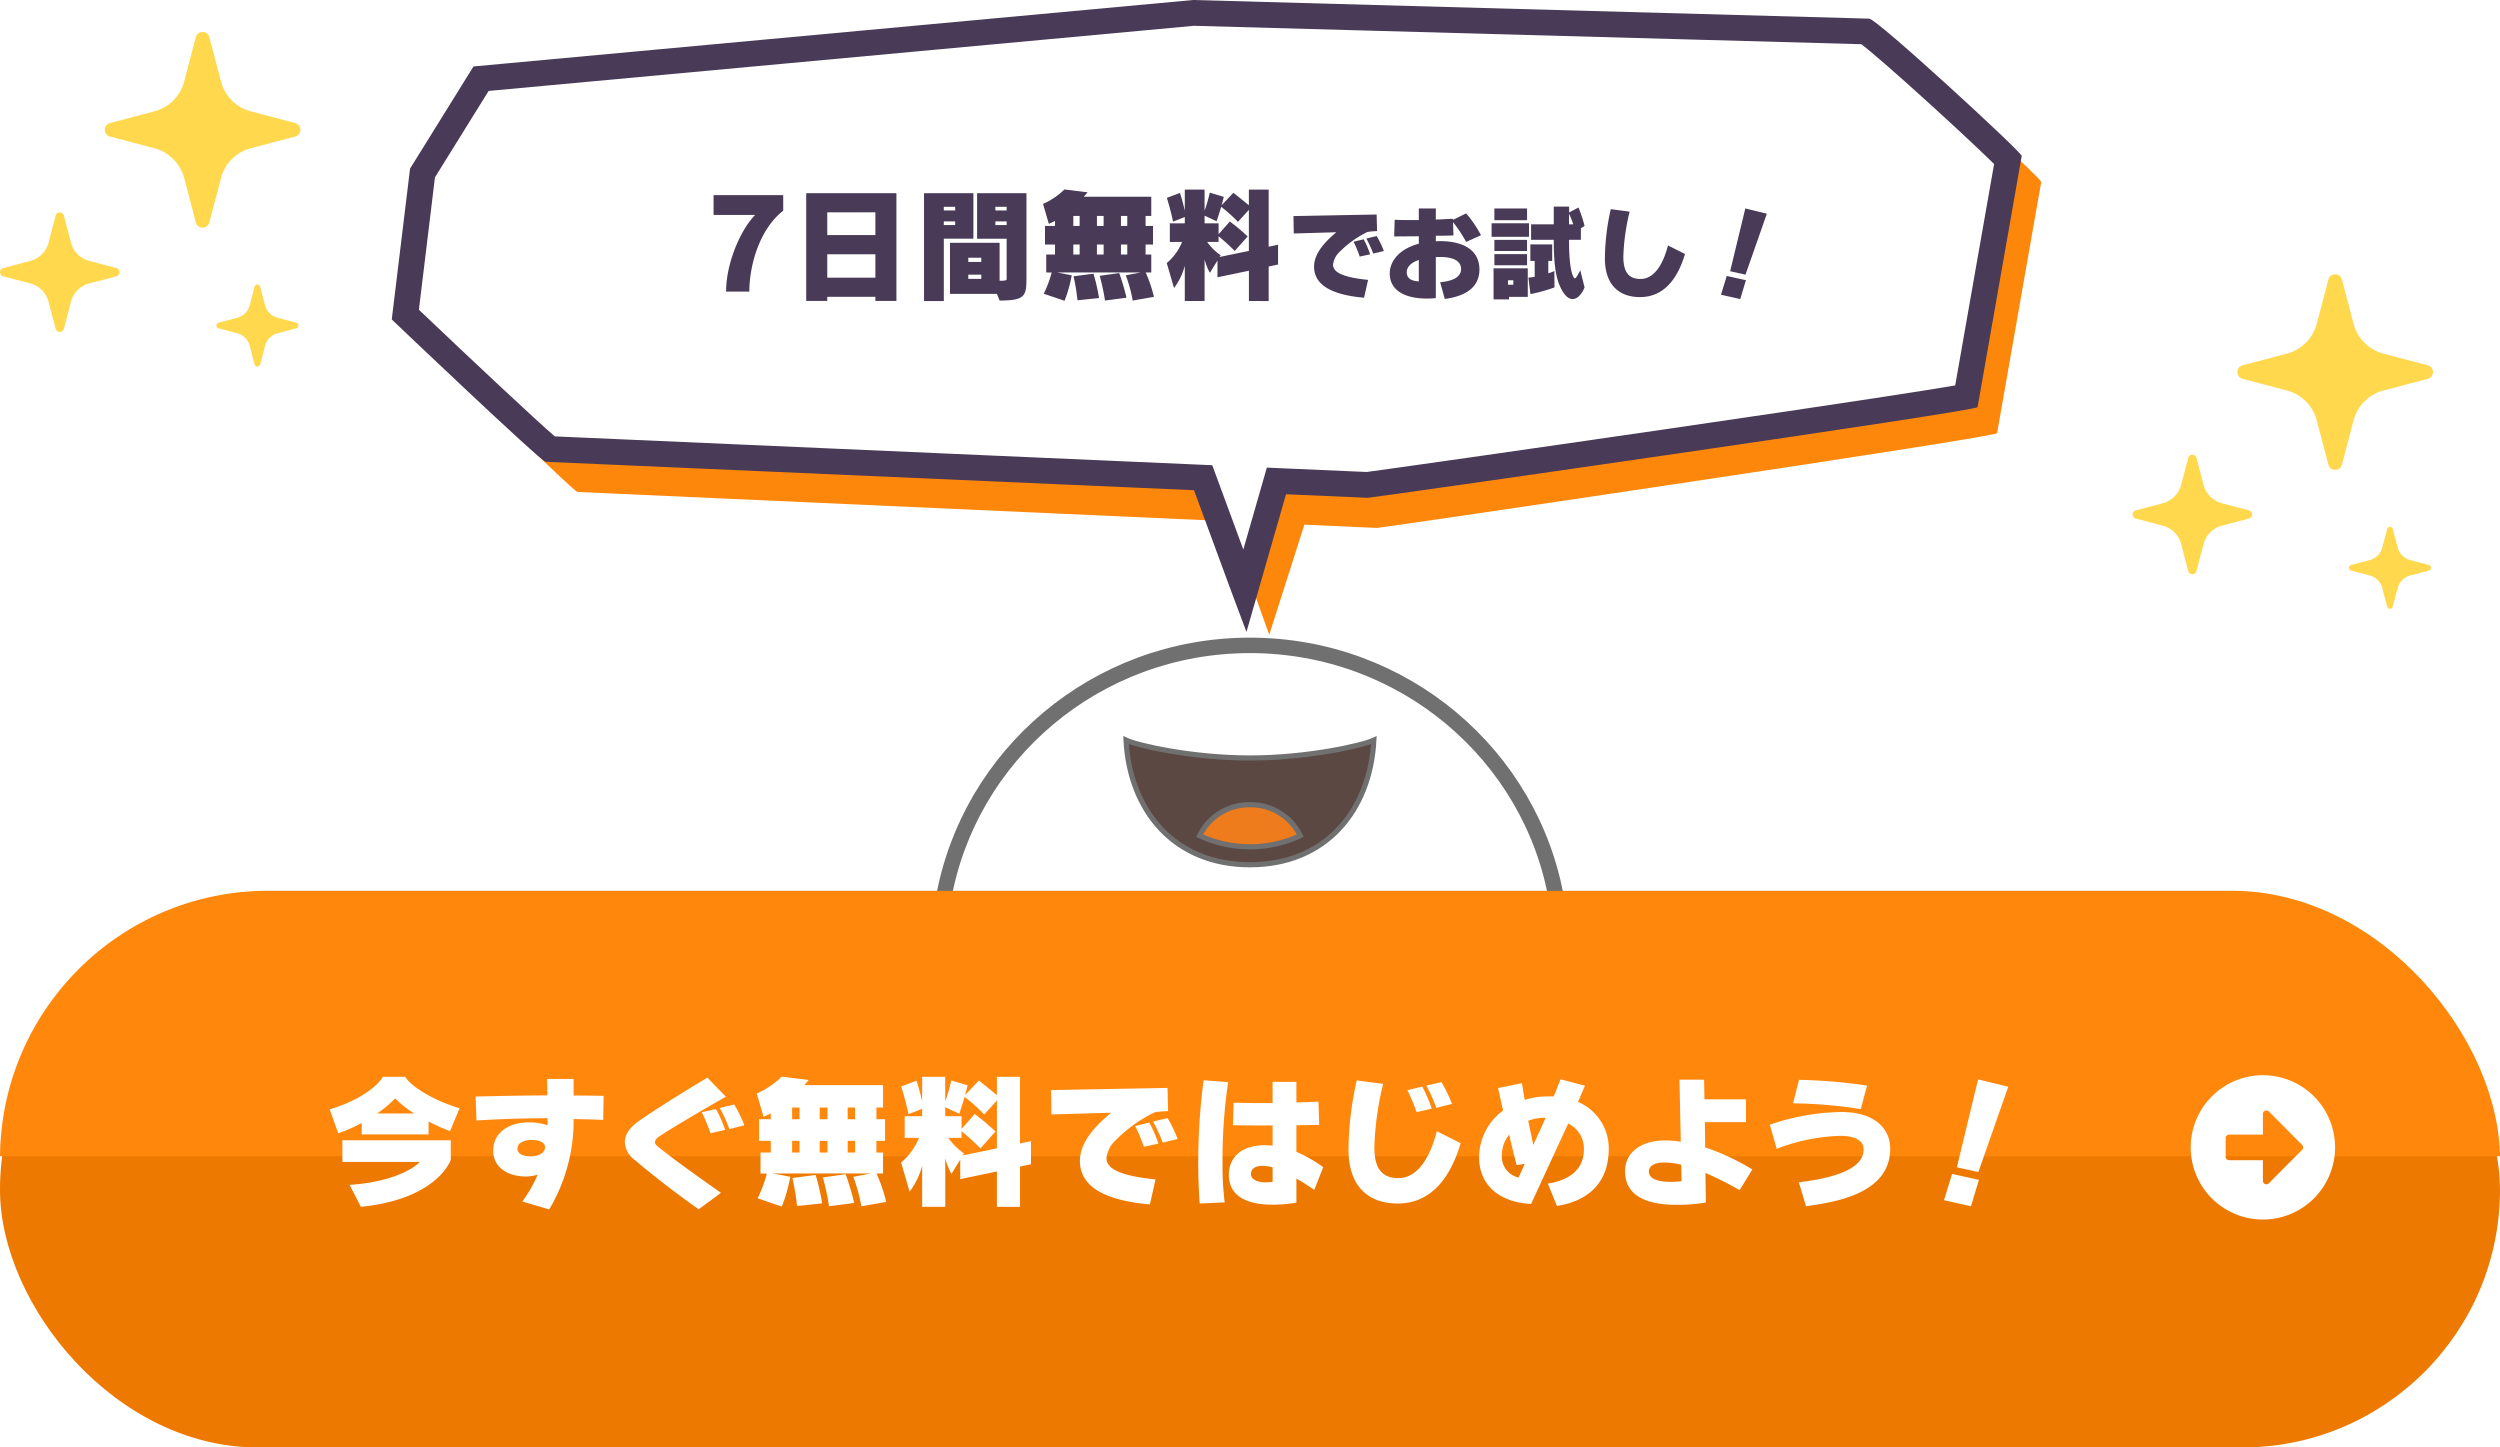
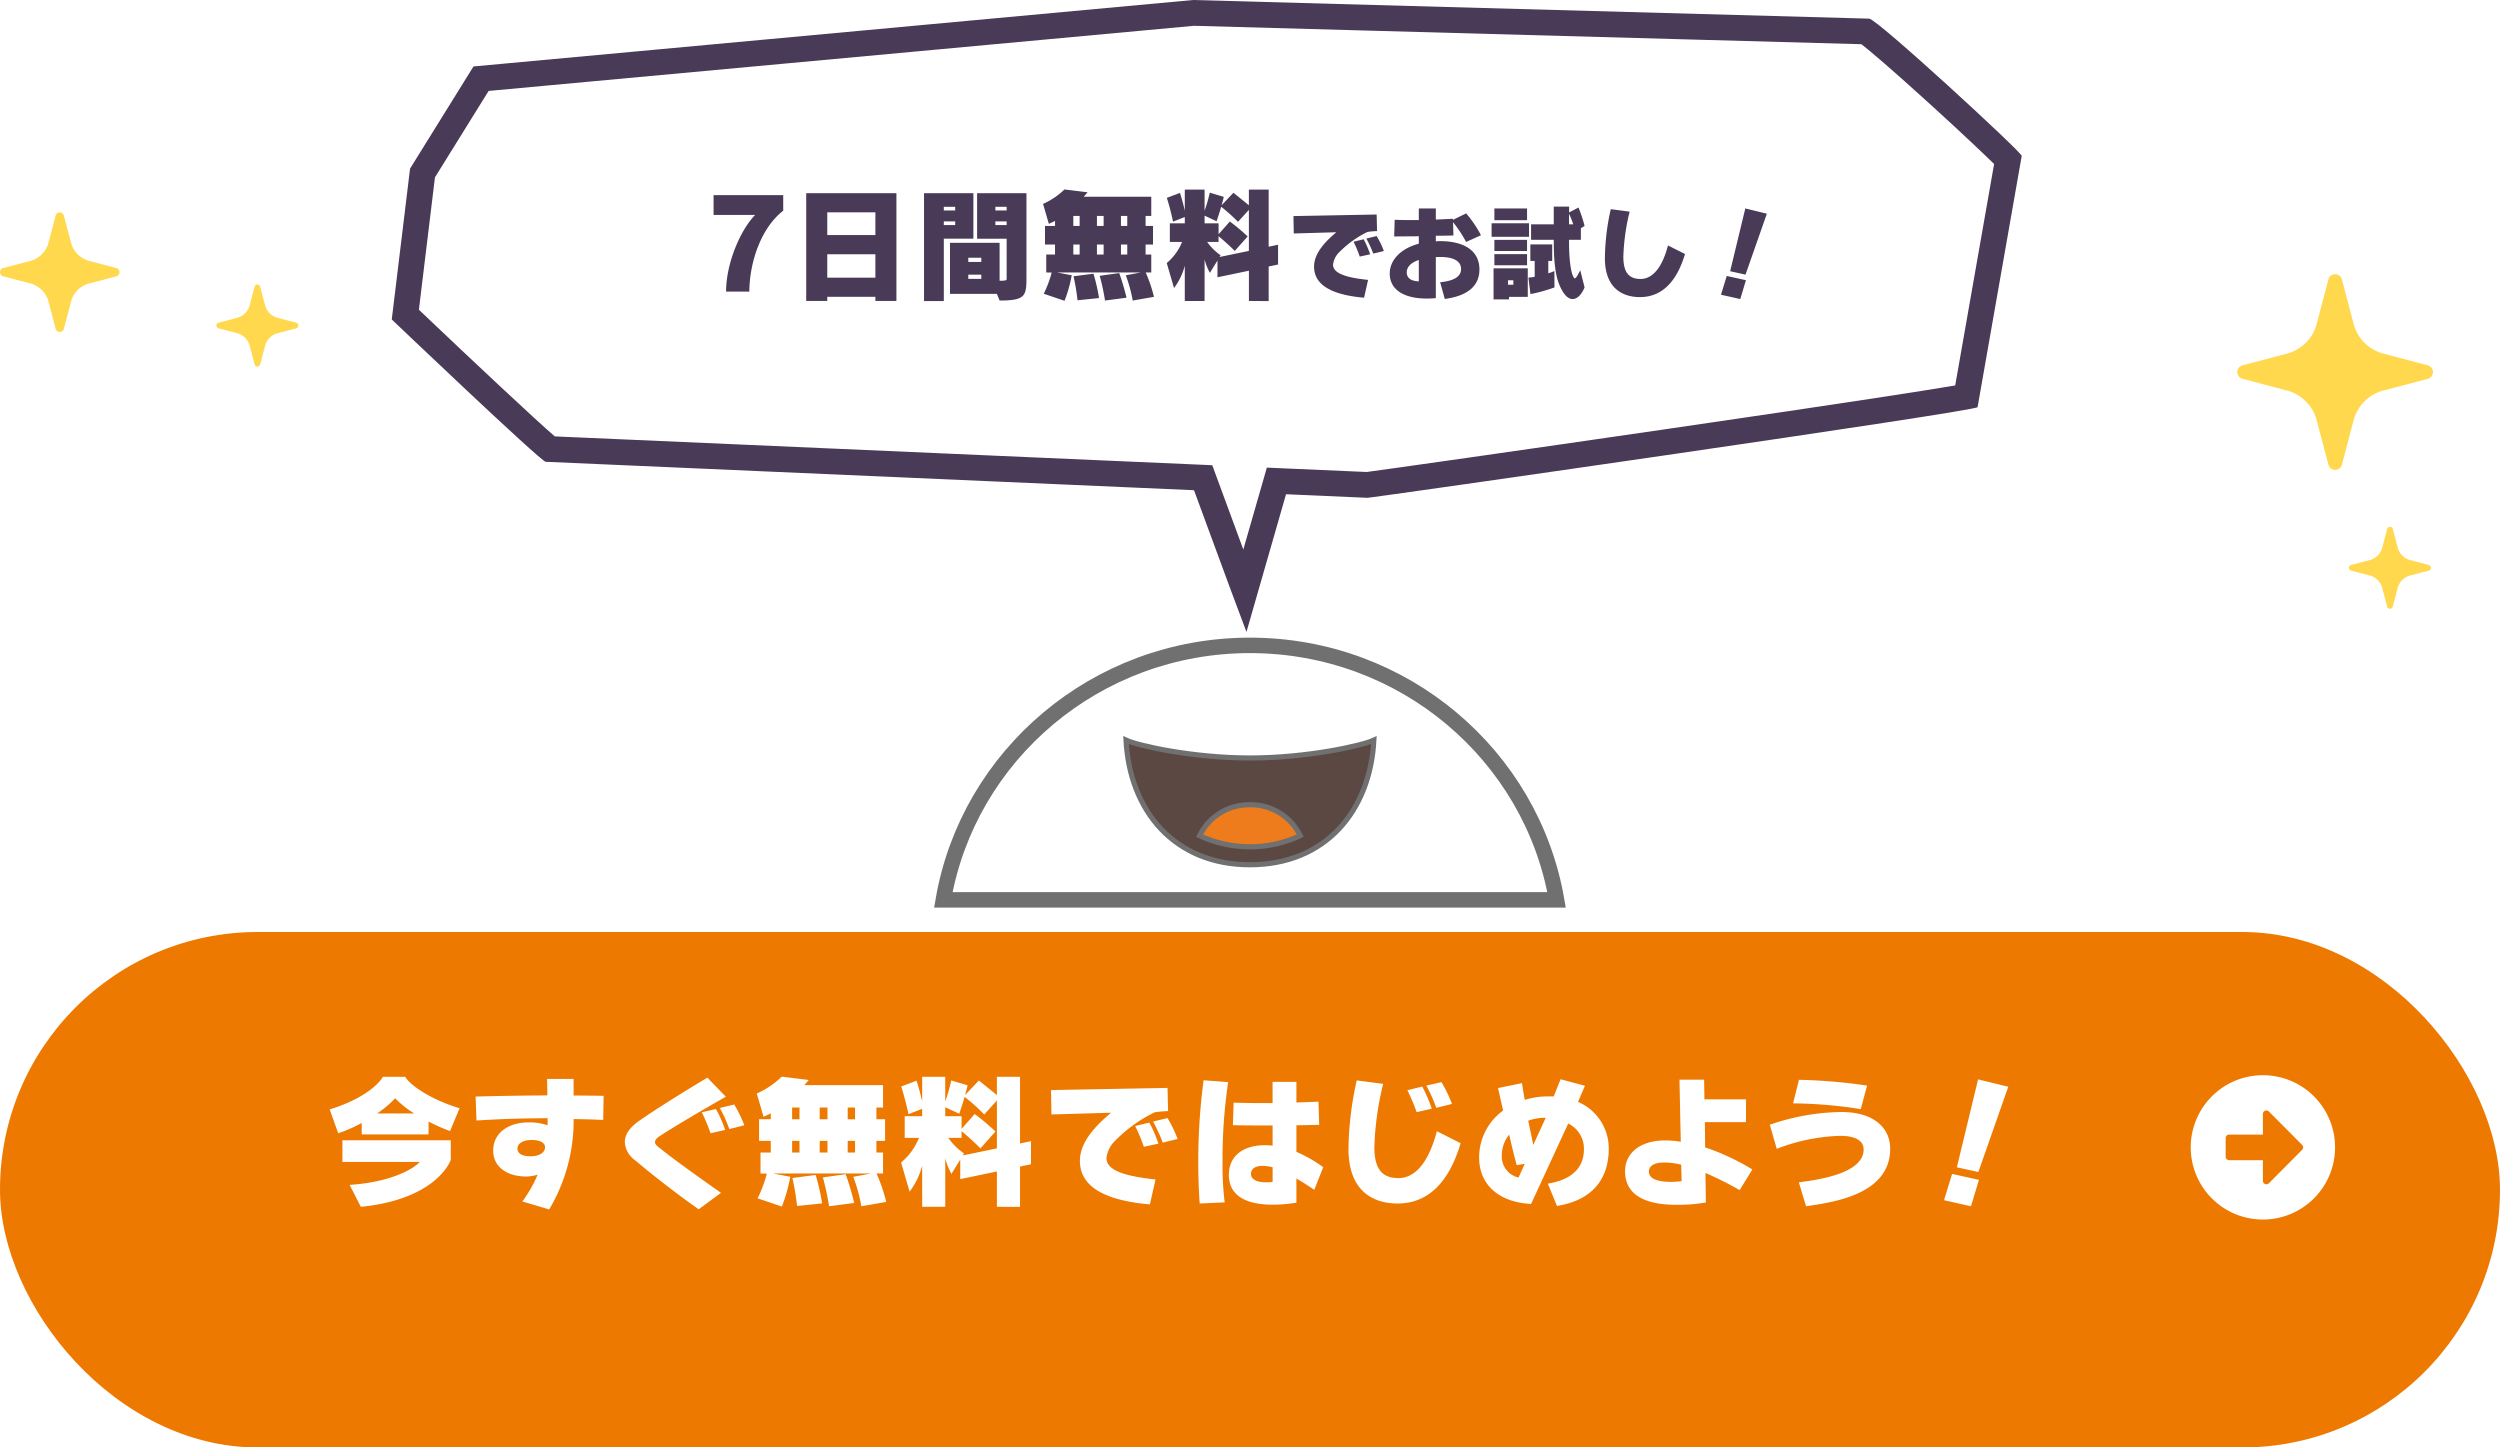
<svg xmlns="http://www.w3.org/2000/svg" width="485" height="280.811" viewBox="0 0 485 280.811">
  <defs>
    <filter id="長方形_18" x="0" y="172.811" width="485" height="108" filterUnits="userSpaceOnUse">
      <feOffset dy="8" input="SourceAlpha" />
      <feGaussianBlur result="blur" />
      <feFlood flood-color="#b55c00" />
      <feComposite operator="in" in2="blur" />
      <feComposite in="SourceGraphic" />
    </filter>
    <clipPath id="clip-path">
      <rect id="長方形_2169" data-name="長方形 2169" width="485" height="52" fill="#fff" stroke="#707070" stroke-width="1" />
    </clipPath>
    <filter id="パス_5487" x="63.961" y="208.872" width="325.64" height="26.76" filterUnits="userSpaceOnUse">
      <feOffset dy="-1" input="SourceAlpha" />
      <feGaussianBlur result="blur-2" />
      <feFlood flood-color="#b55c00" />
      <feComposite operator="in" in2="blur-2" />
      <feComposite in="SourceGraphic" />
    </filter>
    <filter id="Icon_awesome-arrow-alt-circle-right" x="425" y="208.597" width="28" height="29" filterUnits="userSpaceOnUse">
      <feOffset dy="-1" input="SourceAlpha" />
      <feGaussianBlur result="blur-3" />
      <feFlood flood-color="#b55c00" />
      <feComposite operator="in" in2="blur-3" />
      <feComposite in="SourceGraphic" />
    </filter>
  </defs>
  <g id="グループ_5446" data-name="グループ 5446" transform="translate(-77 -3908)">
    <g id="グループ_5441" data-name="グループ 5441">
      <g id="グループ_2226" data-name="グループ 2226" transform="translate(-677 3527.302)">
        <g id="キラキラアイコン5" transform="translate(1167.72 433.904)">
          <path id="パス_1711" data-name="パス 1711" d="M206.576,17.666l-8.6-2.264a8.129,8.129,0,0,1-5.794-5.792l-2.263-8.6a1.355,1.355,0,0,0-2.622,0l-2.263,8.6a8.129,8.129,0,0,1-5.794,5.79l-8.6,2.264a1.355,1.355,0,0,0,0,2.622l8.6,2.264a8.128,8.128,0,0,1,5.794,5.792l2.263,8.6a1.355,1.355,0,0,0,2.622,0l2.263-8.6a8.128,8.128,0,0,1,5.794-5.792l8.6-2.264a1.356,1.356,0,0,0,0-2.622Z" transform="translate(-149.307)" fill="#ffd84d" />
-           <path id="パス_1712" data-name="パス 1712" d="M30.983,318.79l-5.254-1.382a4.965,4.965,0,0,1-3.539-3.538l-1.383-5.254a.827.827,0,0,0-1.6,0l-1.382,5.254a4.968,4.968,0,0,1-3.54,3.538L9.029,318.79a.829.829,0,0,0,0,1.6l5.254,1.382a4.968,4.968,0,0,1,3.54,3.538l1.382,5.254a.827.827,0,0,0,1.6,0l1.383-5.254a4.964,4.964,0,0,1,3.539-3.538l5.254-1.382a.829.829,0,0,0,0-1.6Z" transform="translate(-8.412 -272.992)" fill="#ffd84d" />
          <path id="パス_1713" data-name="パス 1713" d="M23.866,315.387l-3.6-.947a3.4,3.4,0,0,1-2.423-2.422l-.947-3.6a.566.566,0,0,0-1.1,0l-.947,3.6a3.4,3.4,0,0,1-2.424,2.422l-3.6.947a.567.567,0,0,0,0,1.1l3.6.947a3.4,3.4,0,0,1,2.424,2.423l.947,3.6a.566.566,0,0,0,1.1,0l.947-3.6a3.4,3.4,0,0,1,2.423-2.423l3.6-.947a.567.567,0,0,0,0-1.1Z" transform="translate(33.588 -258.992)" fill="#ffd84d" />
        </g>
        <g id="キラキラアイコン5-2" data-name="キラキラアイコン5" transform="translate(754 386.904)">
-           <path id="パス_1711-2" data-name="パス 1711" d="M206.576,17.666l-8.6-2.264a8.129,8.129,0,0,1-5.794-5.792l-2.263-8.6a1.355,1.355,0,0,0-2.622,0l-2.263,8.6a8.129,8.129,0,0,1-5.794,5.79l-8.6,2.264a1.355,1.355,0,0,0,0,2.622l8.6,2.264a8.128,8.128,0,0,1,5.794,5.792l2.263,8.6a1.355,1.355,0,0,0,2.622,0l2.263-8.6a8.128,8.128,0,0,1,5.794-5.792l8.6-2.264a1.356,1.356,0,0,0,0-2.622Z" transform="translate(-149.307)" fill="#ffd84d" />
          <path id="パス_1712-2" data-name="パス 1712" d="M30.983,318.79l-5.254-1.382a4.965,4.965,0,0,1-3.539-3.538l-1.383-5.254a.827.827,0,0,0-1.6,0l-1.382,5.254a4.968,4.968,0,0,1-3.54,3.538L9.029,318.79a.829.829,0,0,0,0,1.6l5.254,1.382a4.968,4.968,0,0,1,3.54,3.538l1.382,5.254a.827.827,0,0,0,1.6,0l1.383-5.254a4.964,4.964,0,0,1,3.539-3.538l5.254-1.382a.829.829,0,0,0,0-1.6Z" transform="translate(-8.412 -272.992)" fill="#ffd84d" />
          <path id="パス_1713-2" data-name="パス 1713" d="M23.866,315.387l-3.6-.947a3.4,3.4,0,0,1-2.423-2.422l-.947-3.6a.566.566,0,0,0-1.1,0l-.947,3.6a3.4,3.4,0,0,1-2.424,2.422l-3.6.947a.567.567,0,0,0,0,1.1l3.6.947a3.4,3.4,0,0,1,2.424,2.423l.947,3.6a.566.566,0,0,0,1.1,0l.947-3.6a3.4,3.4,0,0,1,2.423-2.423l3.6-.947a.567.567,0,0,0,0-1.1Z" transform="translate(33.588 -258.992)" fill="#ffd84d" />
        </g>
        <g id="_06_吹き出し" data-name="06_吹き出し" transform="translate(-3257.999 976)">
          <g id="グループ_2209" data-name="グループ 2209" transform="translate(4088 -595.302)">
-             <path id="合体_91" data-name="合体 91" d="M163.171,109.164l-4.3-13.07-126.663-5.7C31.349,90.437,0,59.357,0,59.357L3.478,32.709,15.786,12.891,155.4,0,286.55,3.617c1.382-.073,29.552,25.857,29.592,26.627l-8.563,48.74c.04.771-118.938,18.314-120.32,18.387l-14.069-.633L166.375,118.1Z" transform="translate(3.857 5.049)" fill="#fd870b" />
            <g id="合体_20" data-name="合体 20">
              <path id="パス_5484" data-name="パス 5484" d="M165.5,114.632l-.511-1.368-7.008-19.027-.575-1.561-1.662-.073L30.674,87.121c-1.062-.859-4.442-3.828-15.148-13.89-5.485-5.155-10.819-10.224-12.894-12.2L5.964,33.558l11.36-18.292L155.547,2.5,285.979,6.1c.515.363,1.814,1.358,4.918,4.042,2.571,2.223,5.827,5.124,9.416,8.391,6.363,5.791,11.47,10.628,13.234,12.439L305.473,76.93c-3.523.651-15.809,2.66-58.2,8.841-29.146,4.25-55.666,8.012-58.034,8.3L173.6,93.386l-1.968-.086-.544,1.893Z" fill="#fff" />
              <path id="パス_5485" data-name="パス 5485" d="M165.2,106.614l3.48-12.111,1.088-3.787,3.936.173,15.426.676c3.311-.426,29.446-4.137,57.531-8.231,37.677-5.493,51.552-7.685,56.647-8.558l7.546-42.954c-2.107-2.075-6.411-6.143-12.165-11.381-7.879-7.172-11.957-10.608-13.573-11.862L155.628,5.006,18.792,17.641,8.379,34.408,5.265,60.088C16.351,70.637,28.1,81.631,31.628,84.66l124.226,5.445,3.323.146,1.15,3.121,4.877,13.241m.608,15.989-3.167-8.471L155.636,95.1,29.862,89.588h0C28.959,89.589,0,61.978,0,61.978l3.55-29.269L15.856,12.891,155.466,0,286.621,3.617h.006c1.455,0,29.546,25.858,29.586,26.628l-8.563,48.74c.04.771-116.952,17.52-118.335,17.592l-15.826-.694Z" fill="#493a57" />
            </g>
          </g>
        </g>
        <g id="グループ_5440" data-name="グループ 5440" transform="translate(882.489 416.275)">
          <path id="パス_5486" data-name="パス 5486" d="M-97.12,0c.024-5.4,2.112-12.24,6.576-15.7V-18.72h-13.512v3.84h8.064c-2.76,2.808-5.616,9.192-5.64,14.88Zm28.536,1.8V-19.1h-17.5V1.8H-82V1.008h9.336V1.8Zm-4.08-12.768H-82v-4.416h9.336Zm0,8.256H-82V-7.248h9.336Zm24.1,4.44c5.04,0,5.208-.912,5.208-4.536V-19.1h-9.576v8.832H-47.2v7.824c0,.216-.1.336-1.368.336V-9.48h-9.624V.432h9.1Zm-10.824.1v-12.1h5.736V-19.1h-9.576V1.824ZM-47.2-15.744h-2.184v-.72H-47.2Zm-9.984,0h-2.208v-.72h2.208Zm9.984,2.832h-2.184v-.72H-47.2Zm-9.984,0h-2.208v-.72h2.208ZM-52.12-5.76h-2.52v-.816h2.52Zm0,3.288h-2.52v-.816h2.52Zm33.5,3.48A28.477,28.477,0,0,0-20.224-3.72h1.08V-7.2h-1.1V-9.144h1.44v-3.6h-1.44v-1.944h1.1v-3.72h-13.1c.48-.528.744-.864.744-.864l-4.488-.552a14.113,14.113,0,0,1-4.152,2.808l1.128,3.864c.36-.168.84-.36,1.2-.576v.984H-39.76v3.6h1.944V-7.2h-1.7v3.48l1.056.024A22.473,22.473,0,0,1-40,.408l4.032,1.368a25.881,25.881,0,0,0,1.392-4.944l-2.832-.552h16.224l-2.9.552a27.972,27.972,0,0,1,1.344,4.9Zm-5.328.168A44.467,44.467,0,0,0-25.36-3.6l-3.792.528a39.824,39.824,0,0,1,1.032,4.8Zm-5.328.072a35.847,35.847,0,0,0-1.08-4.728l-3.864.5a41.568,41.568,0,0,1,.768,4.656ZM-23.8-12.744h-1.224v-1.944H-23.8Zm-4.584,0h-1.3v-1.944h1.3Zm-4.656,0h-1.224v-1.944h1.224ZM-23.8-7.2h-1.224V-9.144H-23.8Zm-4.584,0h-1.3V-9.144h1.3Zm-4.656,0h-1.224V-9.144h1.224ZM3.632,1.824v-6.7l1.824-.384V-9.1l-1.824.384V-19.8H-.208v3.048c-1.392-1.152-3-2.424-3-2.424l-2.3,2.424c.144-.456.336-1.2.432-1.632L-7.792-19.2A27.919,27.919,0,0,1-8.8-15.7v-4.1h-3.84v4.128c-.312-1.56-.936-3.48-.936-3.48l-2.544.96s.7,2.16,1.2,4.608l2.28-.888v1.224h-2.9v3.6h2.376a10.358,10.358,0,0,1-2.976,4.1L-14.728-.7a12.5,12.5,0,0,0,2.088-4.32v6.84H-8.8V-6.264A10.689,10.689,0,0,0-7.768-3.648S-6.3-6.048-6.3-6.024v3.24l6.1-1.272v5.88ZM-.208-7.9-5.9-6.72l.216-.336A10.315,10.315,0,0,1-8.3-9.648h2.208v-1.1C-5.536-10.32-4.144-9.1-2.944-7.9l2.5-2.808a38.423,38.423,0,0,0-3.456-2.9l-2.184,2.472v-2.112H-8.8v-1.488l2.328,1.08s.552-1.584.888-2.808A31.668,31.668,0,0,1-2.32-13.536l2.112-2.328ZM25.98-7.88a16.9,16.9,0,0,0-1.4-2.9l-2,.48a22.235,22.235,0,0,1,1.34,2.92Zm-2.66.64a18.91,18.91,0,0,0-1.26-2.92l-1.96.48A23.454,23.454,0,0,1,21.3-6.8Zm-.4,4.96c-4.92-.5-6.8-1.48-6.8-2.96A4.011,4.011,0,0,1,17.38-7.7a19.749,19.749,0,0,1,5.42-3.88,14,14,0,0,1,1.86-.16l-.08-3.22-16.14.3.06,3.38,8.26-.24c-1.8,1.52-4.32,3.88-4.32,6.66,0,3.62,3.5,5.5,9.7,6.04ZM37.8,1.42c2.66-.36,6.72-1.46,6.72-5.72,0-3.46-2.7-5.5-7.68-5.5-.28,0-.54.02-.78.04v-1.08c1.28,0,2.48-.02,3.42-.06l-.08-2.58a25.567,25.567,0,0,1,2.54,3.84l2.88-1.3a22.245,22.245,0,0,0-2.88-4.24l-2.56,1.26v-.22c-1.08.06-2.2.12-3.32.16v-2.16h-3.3v2.26c-1.74,0-3.26,0-4.68-.06l-.1,3.24c1.16-.02,2.98-.02,4.78-.04V-9.3c-3.72,1-5.64,3.34-5.64,5.78,0,3.34,3.06,4.86,7.12,4.86a17.68,17.68,0,0,0,1.82-.08V-6.7c.28-.02.56-.02.86-.02,2.98,0,4.04,1.04,4.04,2.34,0,1.84-2.22,2.38-4.06,2.56ZM32.76-2c-1.24-.02-2.34-.48-2.34-1.74,0-1.06.84-1.9,2.34-2.4Zm21-11.86v-2.28H47.42v2.28Zm.38,3.22v-2.62H46.88v2.62Zm-.38,2.76v-2.16H47.42v2.16ZM64.08-4.14c-.52,1-.82,1.56-1.06,1.56-.16,0-1.12-.9-1.12-7.48h2.3V-12.3l.72-.44a28.191,28.191,0,0,0-1.18-3.58l-1.82.96V-16.5H58.94v3.44h-4.4v3h4.4c0,3.48.2,6.52,1.04,8.62.84,2.08,1.76,2.88,2.62,2.88.94,0,1.8-.98,2.32-2.26ZM53.76-5.12V-7.28H47.42v2.16ZM59.06-4a7.98,7.98,0,0,1-1.18.44v-2.4h.76v-3.2H54.4v3.2h.84v3.08a10.63,10.63,0,0,1-1.22.16l.4,3.2a31.627,31.627,0,0,0,4.66-1.3ZM53.9,1.02V-4.52H47.26V1.5h3V1.02Zm8-14.08V-15.1a15.5,15.5,0,0,1,.82,2.04ZM51.1-1.34H50.06V-2.2H51.1Zm30-7.62c-1.08,4.16-2.92,6.5-5.32,6.5-2.26,0-3.34-1.26-3.34-4.32a41.651,41.651,0,0,1,1.22-8.74L70-16a45.247,45.247,0,0,0-1.14,9.52c0,5.6,3.18,7.54,6.8,7.54,4.2,0,7.12-2.9,8.74-8.36ZM96.14-3.3l4.14-11.82L96.1-16.14,93.16-3.96ZM95.12,1.44l1.1-3.66L92.5-3.04,91.38.6Z" transform="translate(114 21)" fill="#493a57" />
        </g>
        <g id="グループ_2225" data-name="グループ 2225" transform="translate(937 505.9)">
          <path id="パス_644" data-name="パス 644" d="M212.809,418.166H331.787c-4.857-28.032-29.634-49.376-59.49-49.376S217.666,390.134,212.809,418.166Z" transform="translate(-212.809 -368.79)" fill="#fff" stroke="#707070" stroke-width="3" />
          <path id="パス_645" data-name="パス 645" d="M265.567,408.484c14.691,0,23.328-10.492,24.044-24.177-2.317,1.081-12.946,3.465-24.044,3.465s-21.726-2.384-24.043-3.465C242.24,397.992,250.876,408.484,265.567,408.484Z" transform="translate(-206.078 -365.924)" fill="#5b4842" stroke="#707070" stroke-width="1" />
          <g id="グループ_299" data-name="グループ 299" transform="translate(49.728 30.92)">
            <g id="グループ_298" data-name="グループ 298">
              <path id="パス_646" data-name="パス 646" d="M262.854,394.307a10.664,10.664,0,0,0-9.76,6,23.145,23.145,0,0,0,19.522,0A10.666,10.666,0,0,0,262.854,394.307Z" transform="translate(-253.094 -394.307)" fill="#ee7b1c" stroke="#707070" stroke-width="1" />
            </g>
          </g>
        </g>
      </g>
      <g id="グループ_5439" data-name="グループ 5439" transform="translate(77 4080.598)">
        <g transform="matrix(1, 0, 0, 1, 0, -172.6)" filter="url(#長方形_18)">
          <rect id="長方形_18-2" data-name="長方形 18" width="485" height="100" rx="50" transform="translate(0 172.81)" fill="#ee7900" />
        </g>
        <g id="マスクグループ_135" data-name="マスクグループ 135" transform="translate(0 -0.299)" clip-path="url(#clip-path)">
-           <rect id="長方形_2168" data-name="長方形 2168" width="485" height="104" rx="52" transform="translate(0 0.512)" fill="#ff870b" />
-         </g>
+           </g>
        <g transform="matrix(1, 0, 0, 1, 0, -172.6)" filter="url(#パス_5487)">
          <path id="パス_5487-2" data-name="パス 5487" d="M-140.84-17c-5.208-1.54-9.492-4.312-10.556-6.1h-4.312c-1.12,1.848-4.4,4.508-10.332,6.328l1.652,4.62a28.067,28.067,0,0,0,4.564-1.988v2.212h12.964V-14.42a33.988,33.988,0,0,0,4.172,1.848Zm-1.708,6.216h-21.028v4.2h15.008c-.9,1.064-5.068,3.892-13.608,4.452l2.184,4.256c12.656-1.26,16.632-7,17.444-9.1Zm-14.28-5.208a21.253,21.253,0,0,0,3.5-2.94,17.954,17.954,0,0,0,3.7,2.94Zm33.376,18.62a33.716,33.716,0,0,0,4.732-16.548v-.98c2.016.028,3.948.084,5.74.168l.084-4.676c-1.876-.028-3.836-.056-5.824-.056v-3.22h-5.152c.028.728.056,1.932.056,3.192-4.9.028-9.716.112-13.916.224l.168,4.648c3.92-.252,8.148-.42,13.8-.448v1.372a10.983,10.983,0,0,0-3.668-.56c-4,0-6.888,2.1-6.888,5.46,0,3.276,2.8,5.04,6.412,5.04a7.458,7.458,0,0,0,2.212-.364,25.177,25.177,0,0,1-2.968,5.208Zm-.812-12.068c0,1.064-1.148,1.764-2.828,1.764-1.652,0-2.52-.56-2.52-1.512,0-.98,1.092-1.652,2.744-1.652C-125.188-10.836-124.264-10.3-124.264-9.436ZM-85.6-13.692a24.475,24.475,0,0,0-1.96-4.032l-2.8.672a26.609,26.609,0,0,1,1.848,4.088Zm-3.724.9a22.921,22.921,0,0,0-1.792-4.06l-2.744.644a33.327,33.327,0,0,1,1.708,4.06ZM-90.132-.588c-4.732-3.332-9.128-6.468-11.9-8.708-.336-.252-.9-.644-.9-1.148,0-.476.5-.868.98-1.2,3.136-2.016,8.4-5.124,12.768-7.588l-3.584-3.7c-3.584,2.128-9.856,5.992-13.384,8.484-1.652,1.176-2.632,2.548-2.632,4a4.62,4.62,0,0,0,2.016,3.556c2.884,2.464,8.2,6.636,12.32,9.492Zm32.06,1.764A33.223,33.223,0,0,0-59.948-4.34h1.26V-8.4h-1.288v-2.268h1.68v-4.2h-1.68v-2.268h1.288v-4.34H-73.976c.56-.616.868-1.008.868-1.008l-5.236-.644a16.465,16.465,0,0,1-4.844,3.276l1.316,4.508c.42-.2.98-.42,1.4-.672v1.148H-82.74v4.2h2.268V-8.4H-82.46v4.06l1.232.028A26.219,26.219,0,0,1-83.02.476l4.7,1.6A30.2,30.2,0,0,0-76.692-3.7L-80-4.34h18.928l-3.388.644a32.634,32.634,0,0,1,1.568,5.712Zm-6.216.2A51.878,51.878,0,0,0-65.94-4.2l-4.424.616a46.46,46.46,0,0,1,1.2,5.6Zm-6.216.084a41.821,41.821,0,0,0-1.26-5.516l-4.508.588a48.5,48.5,0,0,1,.9,5.432Zm6.384-16.324h-1.428v-2.268h1.428Zm-5.348,0H-70.98v-2.268h1.512Zm-5.432,0h-1.428v-2.268H-74.9ZM-64.12-8.4h-1.428v-2.268h1.428Zm-5.348,0H-70.98v-2.268h1.512Zm-5.432,0h-1.428v-2.268H-74.9ZM-32.116,2.128V-5.684l2.128-.448v-4.48l-2.128.448V-23.1H-36.6v3.556c-1.624-1.344-3.5-2.828-3.5-2.828l-2.688,2.828c.168-.532.392-1.4.5-1.9l-3.164-.952a32.573,32.573,0,0,1-1.176,4.088V-23.1H-51.1v4.816c-.364-1.82-1.092-4.06-1.092-4.06l-2.968,1.12s.812,2.52,1.4,5.376l2.66-1.036v1.428h-3.388v4.2h2.772a12.084,12.084,0,0,1-3.472,4.788l1.652,5.656A14.585,14.585,0,0,0-51.1-5.852v7.98h4.48V-7.308a12.47,12.47,0,0,0,1.2,3.052s1.708-2.8,1.708-2.772v3.78L-36.6-4.732v6.86ZM-36.6-9.212-43.232-7.84l.252-.392a12.035,12.035,0,0,1-3.052-3.024h2.576v-1.288c.644.5,2.268,1.932,3.668,3.332l2.912-3.276a44.827,44.827,0,0,0-4.032-3.388l-2.548,2.884v-2.464H-46.62v-1.736l2.716,1.26s.644-1.848,1.036-3.276a36.946,36.946,0,0,1,3.808,3.416l2.464-2.716Zm35.056-1.82a23.661,23.661,0,0,0-1.96-4.06l-2.8.672a31.128,31.128,0,0,1,1.876,4.088Zm-3.724.9a26.474,26.474,0,0,0-1.764-4.088l-2.744.672A32.835,32.835,0,0,1-8.092-9.52Zm-.56,6.944c-6.888-.7-9.52-2.072-9.52-4.144A5.616,5.616,0,0,1-13.58-10.78a27.648,27.648,0,0,1,7.588-5.432,19.6,19.6,0,0,1,2.6-.224L-3.5-20.944l-22.6.42.084,4.732,11.564-.336C-16.968-14-20.5-10.7-20.5-6.8c0,5.068,4.9,7.7,13.58,8.456Zm32.536-2.38A27.406,27.406,0,0,0,21.5-8.54v-5.152l4.424-.084-.14-4.508c-1.344.084-2.772.112-4.284.168v-4h-4.62V-18H14.84c-1.96,0-3.836-.028-5.516-.084l-.14,4.368c1.736.056,3.892.056,6.244.056h1.456v3.92a13.31,13.31,0,0,0-1.512-.084c-4.06,0-6.972,1.96-6.972,5.768,0,3.416,2.464,5.768,8.512,5.768A27.98,27.98,0,0,0,21.5,1.316V-3.36c1.12.616,2.24,1.372,3.472,2.184ZM7.588,1.26a57.977,57.977,0,0,1-.42-7.392v-.812A103.373,103.373,0,0,1,8.26-22.064L3.5-22.428A118.611,118.611,0,0,0,2.464-6.664c0,2.8.084,5.544.28,8.148Zm9.3-3.976a7.992,7.992,0,0,1-1.4.084c-1.568,0-2.8-.532-2.8-1.624,0-.952.784-1.568,2.24-1.568a8.272,8.272,0,0,1,1.96.28Zm34.8-15.12a26.876,26.876,0,0,0-2.044-4.228l-2.94.672a28.331,28.331,0,0,1,1.932,4.312Zm-3.92.924A29.067,29.067,0,0,0,45.92-21.2l-2.884.7a42.225,42.225,0,0,1,1.792,4.256Zm.98,4.368c-1.512,5.824-4.088,9.1-7.448,9.1-3.164,0-4.676-1.764-4.676-6.048a58.311,58.311,0,0,1,1.708-12.236L33.208-22.4a63.346,63.346,0,0,0-1.6,13.328c0,7.84,4.452,10.556,9.52,10.556,5.88,0,9.968-4.06,12.236-11.7Zm23.3,14.5C77.7,1.064,82.1-2.156,82.1-9.212a9.809,9.809,0,0,0-5.964-9.016c.224-.532,1.344-3.136,1.344-3.136l-4.732-1.26S71.6-19.74,71.428-19.292H70.42a14.76,14.76,0,0,0-4.62.672c-.2-1.12-.42-2.408-.532-3.248l-4.648.952.98,4.368A11.232,11.232,0,0,0,56.952-7.42c0,5.04,3.584,8.652,10.08,8.988,0,0,6.412-13.888,7.2-15.6A5.4,5.4,0,0,1,77.28-9.044c0,4.872-4.284,6.244-7,6.664ZM64.6-3.556a4.158,4.158,0,0,1-3.248-4.2,6.381,6.381,0,0,1,1.428-4.116c.532,2.352,1.064,4.424,1.456,5.908L65.8-6.216Zm2.856-6.328-.98-4.7a9.416,9.416,0,0,1,3.164-.56h.224Zm42.5,4.76A45.472,45.472,0,0,0,100.8-9.408l-.056-4.9h7.98v-4.424H100.66L100.6-22.54H95.816l.252,12.04a19.043,19.043,0,0,0-3.08-.252c-4.788,0-7.728,2.464-7.728,5.964,0,4.676,4,6.524,9.968,6.524a32.1,32.1,0,0,0,5.712-.448l-.084-5.74a70.014,70.014,0,0,1,6.636,3.332ZM96.236-2.856a18.03,18.03,0,0,1-2.1.14c-3,0-4.256-.812-4.256-2.016,0-.868.784-1.736,2.912-1.736a13.807,13.807,0,0,1,3.36.42Zm35.98-18.536A103.5,103.5,0,0,0,119-22.512l-1.148,4.564a89.108,89.108,0,0,1,13.132,1.12ZM120.372,2.016C125.132,1.288,136.7-.056,136.7-9.156c0-3.948-3.108-7.112-9.436-7.112A43.818,43.818,0,0,0,113.344-13.8l1.344,4.676a36.75,36.75,0,0,1,12.292-2.52c3.08,0,4.564,1.008,4.564,2.632,0,4.48-7.98,5.8-12.572,6.384ZM153.8-4.62l5.8-16.548L153.748-22.6,149.632-5.544Zm-1.428,6.636,1.54-5.124-5.208-1.148L147.14.84Z" transform="translate(230 233)" fill="#fff" />
        </g>
        <g transform="matrix(1, 0, 0, 1, 0, -172.6)" filter="url(#Icon_awesome-arrow-alt-circle-right)">
          <path id="Icon_awesome-arrow-alt-circle-right-2" data-name="Icon awesome-arrow-alt-circle-right" d="M14.563.563a14,14,0,1,1-14,14A14,14,0,0,1,14.563.563ZM8.014,17.046h6.548v4a.678.678,0,0,0,1.157.48l6.452-6.486a.671.671,0,0,0,0-.954L15.72,7.6a.677.677,0,0,0-1.157.48v4H8.014a.679.679,0,0,0-.677.677v3.613A.679.679,0,0,0,8.014,17.046Z" transform="translate(424.44 209.03)" fill="#fff" />
        </g>
      </g>
    </g>
  </g>
</svg>